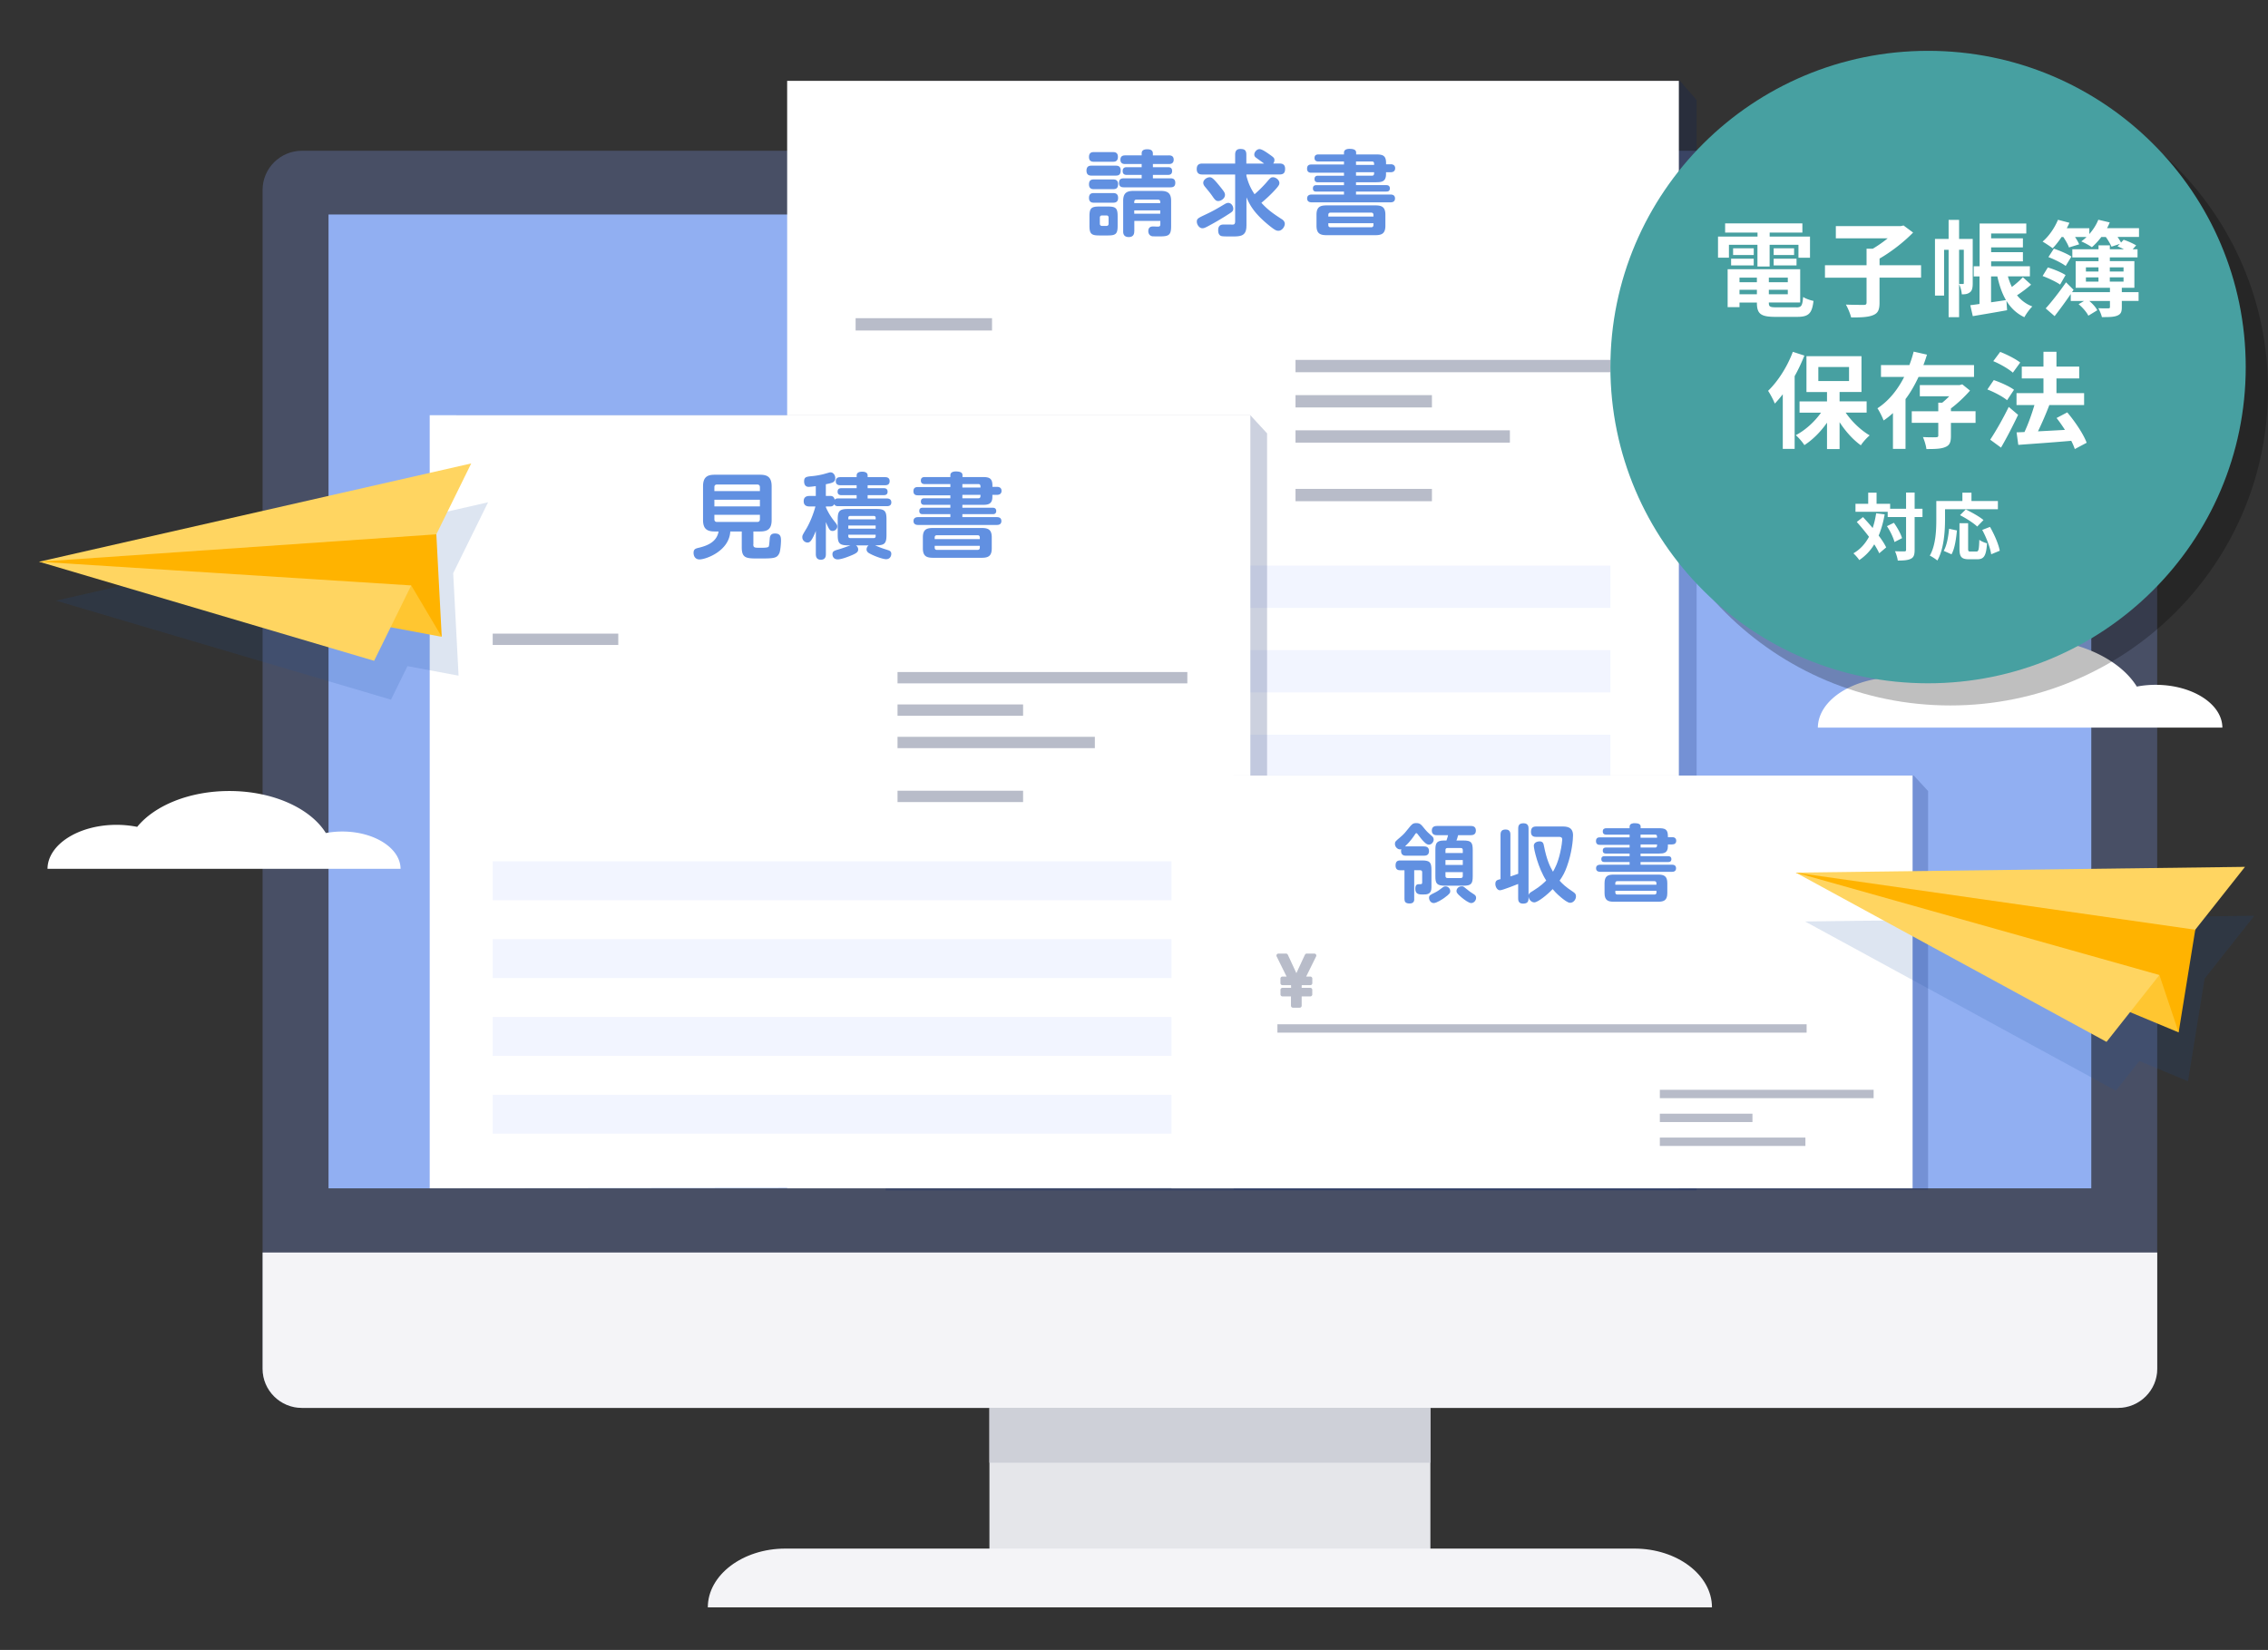
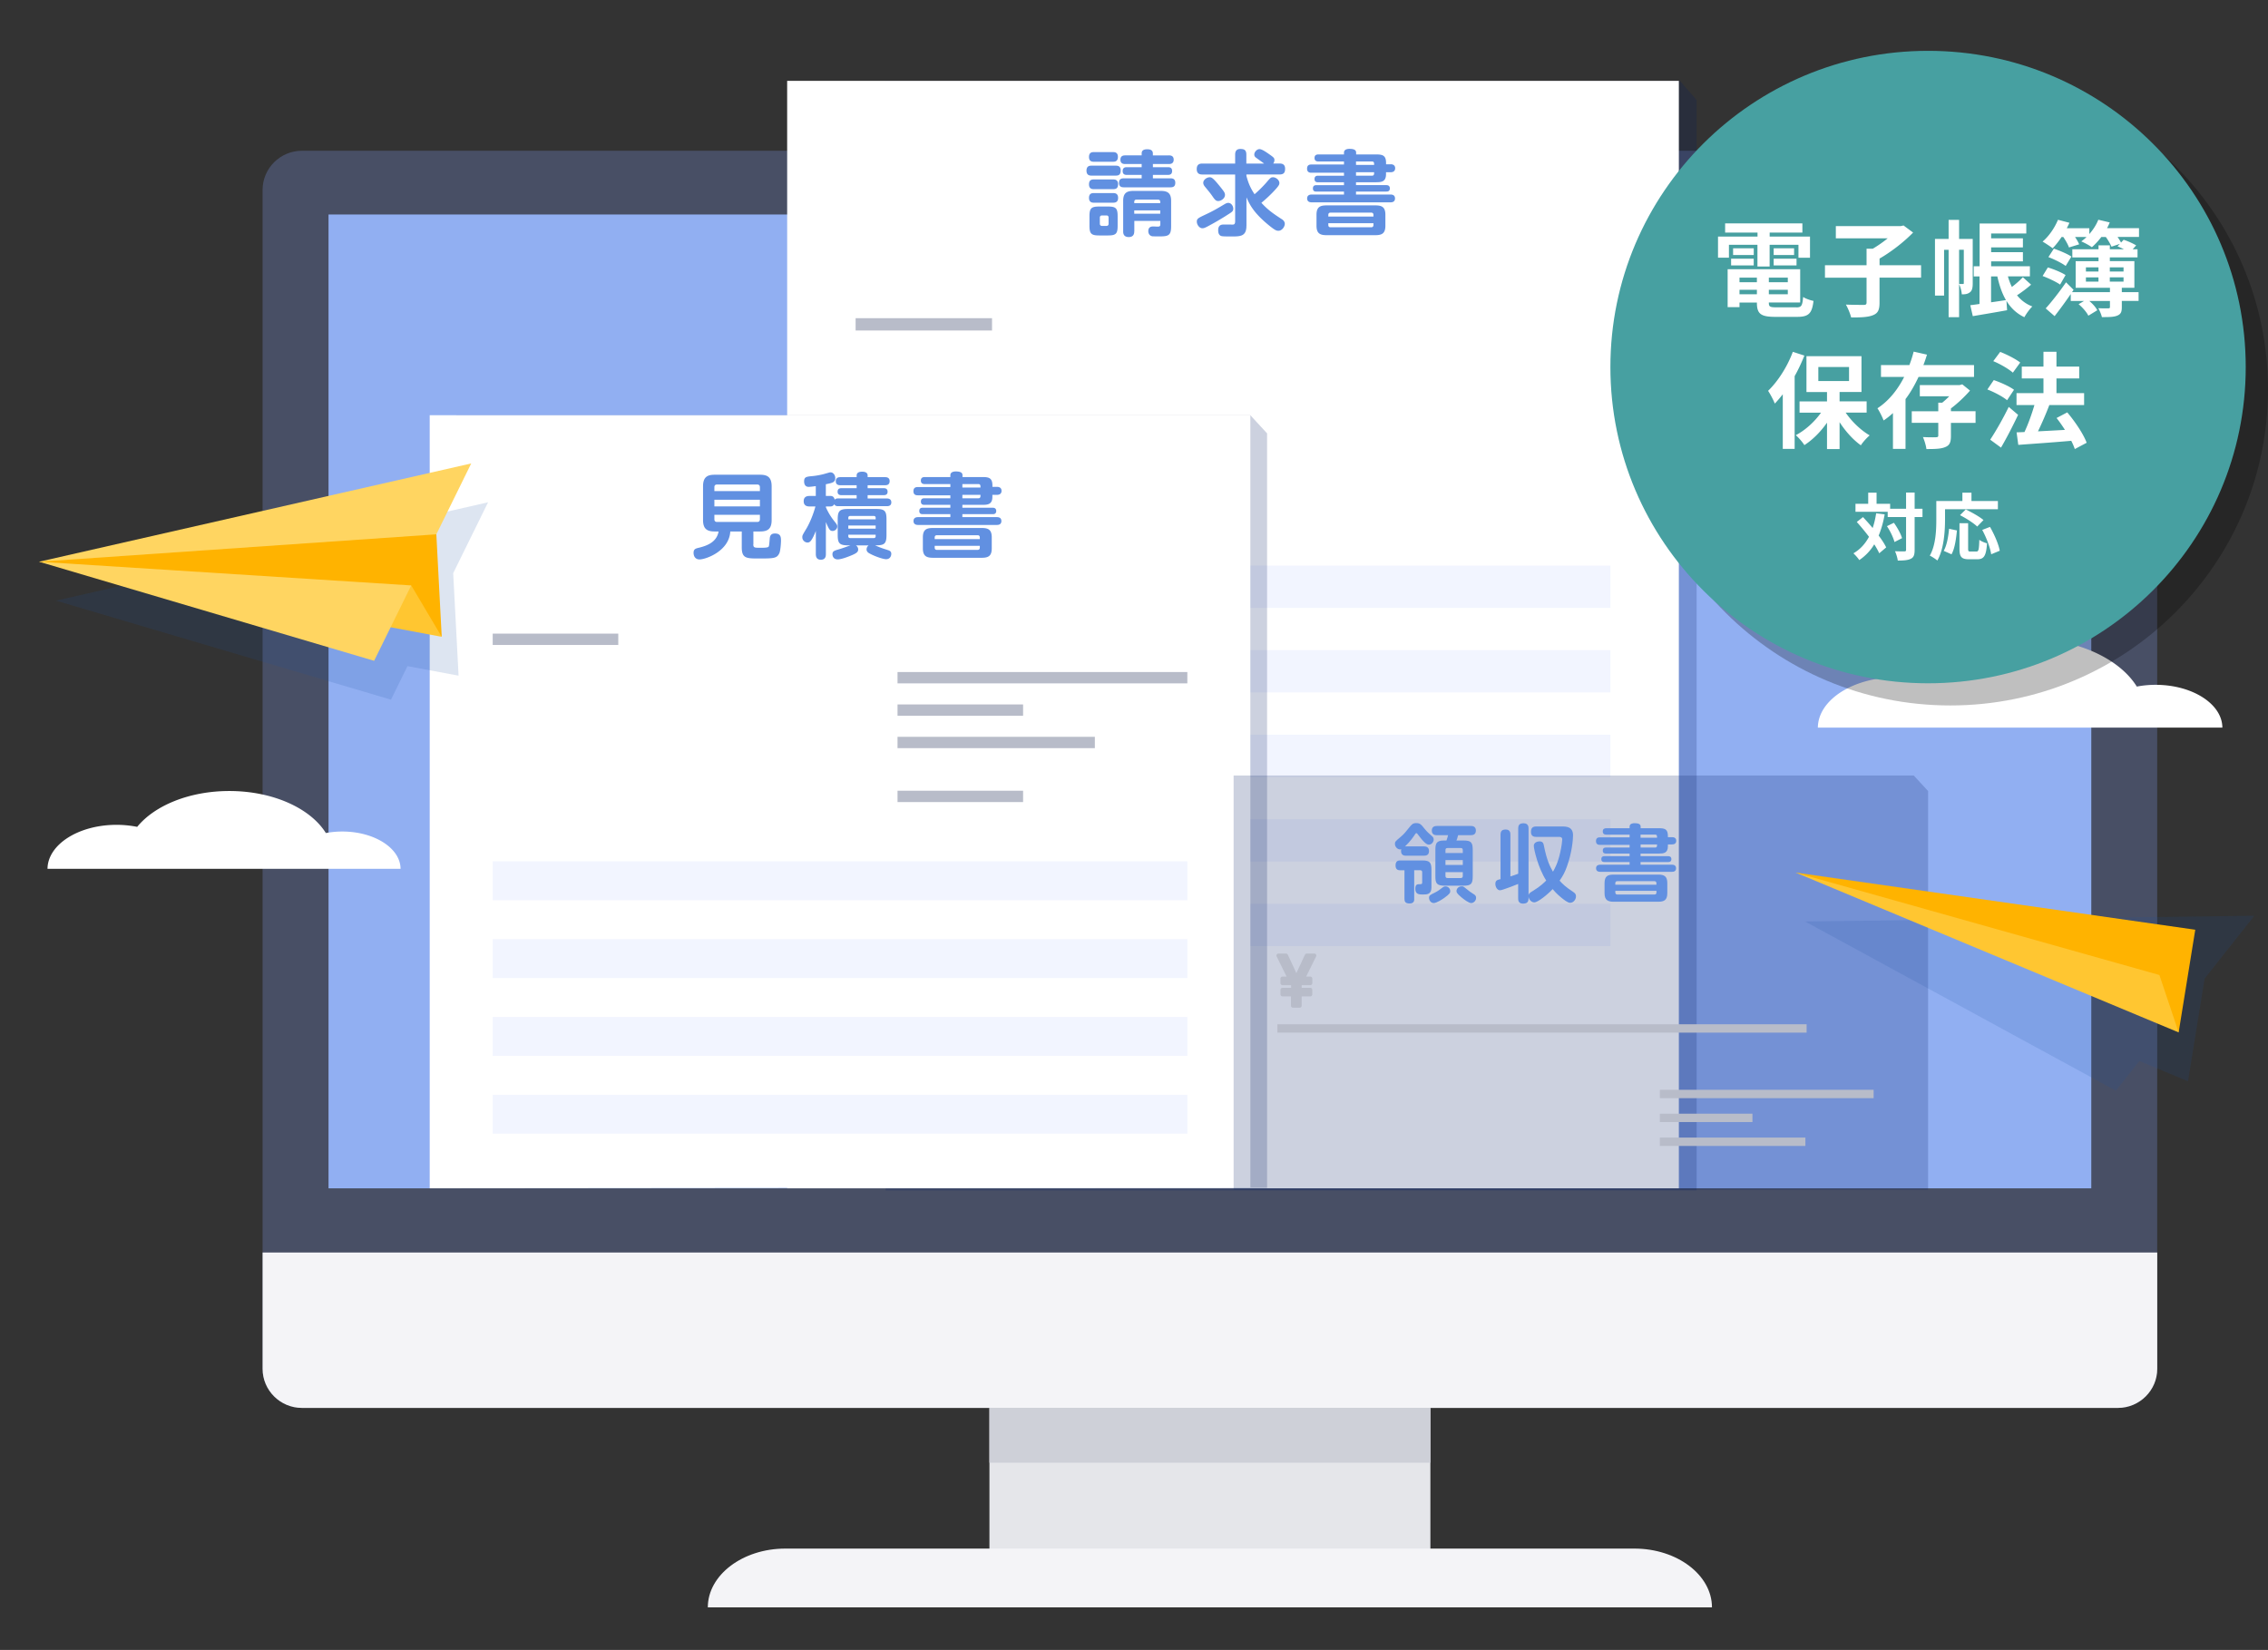
<svg xmlns="http://www.w3.org/2000/svg" fill="none" height="422" width="580">
  <rect width="100%" height="100%" fill="#333333" stroke="none" />
  <path d="m365.797 357.22h-112.767v41.71h112.767z" fill="#e5e6ea" />
  <path d="m551.675 350.09c0 5.5-4.52 10-10.044 10h-464.435c-5.525 0-10.044-4.5-10.044-10v-301.53c0-5.5 4.52-10 10.044-10h464.424c5.524 0 10.044 4.5 10.044 10v301.53h.01z" fill="#484f65" />
  <path d="m551.675 320.35v29.74c0 5.5-4.52 10-10.044 10h-464.435c-5.525 0-10.044-4.5-10.044-10v-29.74" fill="#f4f4f7" />
  <path d="m84.016 303.93v-249.07h450.794v249.07" fill="#91aff2" />
  <path d="m365.797 360.09h-112.767v14.01h112.767z" fill="#ced0d8" />
  <path d="m181.013 411.1c0-8.27 8.919-15.03 19.817-15.03h217.157c10.898 0 19.817 6.76 19.817 15.03z" fill="#f4f4f7" />
  <path d="m226.503 304.47v-283.79h203.105l4.279 4.93v278.86z" fill="#001a63" opacity=".2" />
  <path d="m429.337 20.68h-228.035v283.25h228.035z" fill="#fff" />
  <path d="m411.83 144.66h-193.02v10.81h193.02zm0 21.62h-193.02v10.81h193.02zm0 21.63h-193.02v10.81h193.02zm0 21.62h-193.02v10.81h193.02zm0 21.63h-193.02v10.81h193.02z" fill="#f2f5ff" />
  <g fill="#b8bcc9">
-     <path d="m366.189 125.04h-34.884v3.15h34.884zm45.641-32.99h-80.525v3.15h80.525zm-25.704 18.01h-54.821v3.15h54.821zm-19.937-9h-34.884v3.15h34.884zm45.641 182.56h-130.977v3.15h130.977z" />
-     <path d="m286.739 272.39h-3.998v-1.75h3.998v-1.78l-.362-.71h-3.636v-1.75h2.772l-4.268-8.66h2.872l3.897 8.39 3.898-8.39h2.892l-4.268 8.66h2.772v1.75h-3.636l-.362.71v1.78h3.998v1.75h-3.998v4.25h-2.561v-4.25z" stroke="#b8bcc9" stroke-linejoin="round" stroke-miterlimit="10" />
    <path d="m253.693 81.38h-34.883v3.15h34.883z" />
  </g>
  <path d="m279.135 44.91c-.361 0-1.285 0-1.285-1.26 0-1.28.904-1.28 1.285-1.28h6.228c.432 0 1.235.05 1.235 1.23 0 1.04-.472 1.31-1.235 1.31zm.623-3.54c-.362 0-1.266 0-1.266-1.21 0-1.26.854-1.26 1.266-1.26h4.861c.362 0 1.266 0 1.266 1.21 0 1.23-.834 1.26-1.266 1.26zm0 7.01c-.362 0-1.266 0-1.266-1.23 0-1.21.784-1.26 1.266-1.26h4.892c.381 0 1.285 0 1.285 1.23s-.813 1.26-1.285 1.26zm0 3.46c-.362 0-1.266 0-1.266-1.23 0-1.21.834-1.23 1.266-1.23h4.892c.361 0 1.285 0 1.285 1.23s-.904 1.23-1.336 1.23zm6.057 5.89c0 2.02-.402 2.49-2.461 2.49h-2.26c-2.049 0-2.481-.47-2.481-2.49v-2.42c0-2.02.432-2.49 2.501-2.49h2.22c2.029 0 2.481.43 2.481 2.49zm-2.311-2.06c0-.38-.19-.57-.572-.57h-1.095c-.281 0-.572.12-.572.57v1.54c0 .38.211.57.572.57h1.095c.311 0 .572-.14.572-.57zm15.408-15.93c.312 0 1.236 0 1.236 1.09 0 1.07-.834 1.12-1.236 1.12h-4.078v.81h3.867c.312 0 1.045.02 1.045.97 0 .83-.522 1-1.045 1h-3.867v.88h4.48c.402 0 1.246.02 1.246 1.14 0 1.02-.643 1.16-1.246 1.16h-11.902c-.382 0-1.246-.02-1.246-1.14 0-1.02.643-1.16 1.246-1.16h4.55v-.88h-3.817c-.261 0-1.045 0-1.045-.97 0-.88.573-1 1.045-1h3.817v-.81h-4.199c-.311 0-1.235 0-1.235-1.09 0-1.04.763-1.12 1.235-1.12h4.199v-.52c0-.64.381-1.04 1.406-1.04.643 0 1.456.12 1.456 1.07v.5h4.088zm-8.849 19.44c0 .33 0 1.45-1.406 1.45-1.426 0-1.426-1.09-1.426-1.45v-7.79c0-1.88.763-2.56 2.601-2.56h7.061c1.839 0 2.602.69 2.602 2.56v6.41c0 2.3-.553 2.66-2.812 2.66-.402 0-1.648 0-1.929-.02-.663-.09-1.095-.57-1.095-1.33 0-1.19.934-1.19 1.266-1.19.241 0 1.215.07 1.426.02.311-.05.382-.28.382-.57v-.87h-6.65v2.68zm0-7.22h6.65v-.31c0-.33-.141-.59-.593-.59h-5.484c-.522 0-.573.36-.573.59zm6.65 1.85h-6.65v.85h6.65zm22.037 3.92c0 2.75-1.547 2.75-3.887 2.75-2.15 0-2.311-.05-2.552-.12-.673-.21-.783-.95-.783-1.47 0-1.47.974-1.47 1.597-1.47.593 0 1.908.02 2.149.02.432 0 .593-.28.593-.85v-11.96h-8.367c-.432 0-1.456-.02-1.456-1.38 0-1.21.713-1.42 1.456-1.42h8.367v-2.28c0-.64.171-1.45 1.316-1.45 1.004 0 1.547.26 1.547 1.45v2.28h4.53c-.211-.19-1.387-1-1.788-1.31-.382-.26-.713-.48-.713-1 0-.62.642-1.38 1.335-1.38.573 0 1.477.62 2.15 1.07 1.456 1.02 1.667 1.16 1.667 1.73 0 .38-.12.62-.311.88h1.617c.452 0 1.426.05 1.426 1.33 0 1.02-.361 1.47-1.426 1.47h-8.467v.36c.522 1.97 1.074 3.16 2.079 4.7a31.703 31.703 0 0 0 2.913-2.87c1.195-1.4 1.265-1.47 1.838-1.47.693 0 1.597.69 1.597 1.45 0 .38 0 .66-1.808 2.52a35.35 35.35 0 0 1 -2.792 2.56c1.787 1.95 3.173 2.85 5.313 4.25.261.17.673.57.673 1.12 0 .74-.713 1.78-1.617 1.78-.502 0-.834-.07-2.602-1.52-3.837-3.16-4.821-5.29-5.584-7.03v7.26zm-12.686-1.04c0-.78.361-.93 2.29-1.85 1.838-.85 3.124-1.61 4.841-2.64.452-.26.713-.31.904-.31.814 0 1.286.85 1.286 1.5 0 .62-.332.83-1.266 1.42a67.96 67.96 0 0 1 -5.504 3.21c-.482.24-.763.36-1.125.36-.834-.01-1.426-.98-1.426-1.69zm5.936-8.98c1.125 1.38 1.266 1.66 1.266 2.14 0 .9-1.005 1.57-1.738 1.57-.643 0-.954-.5-1.457-1.21-.552-.81-1.074-1.42-1.838-2.35-.241-.29-.522-.64-.522-1.12 0-.69.834-1.4 1.667-1.4.483 0 .884.21 2.622 2.37zm43.642-5.7c.643 0 1.145.29 1.145 1.02 0 .69-.452 1.02-1.145 1.02h-1.195v.52c0 1.95-1.235 2.04-2.551 2.04h-5.123v.74h7.774c.191 0 .884.02.884.83s-.663.81-.884.81h-7.774v.76h8.779c.291 0 1.195 0 1.195 1s-.904 1-1.195 1h-20.079c-.261 0-1.195 0-1.195-1 0-.93.814-1 1.195-1h8.227v-.75h-7.082c-.261 0-.863-.02-.863-.81 0-.76.522-.83.863-.83h7.082v-.74h-6.63c-.241 0-.904 0-.904-.83 0-.85.663-.85.904-.85h6.63v-.76h-8.297c-.311 0-1.145 0-1.145-1.04 0-1 .693-1.07 1.145-1.07h8.297v-.77h-6.529c-.241 0-1.005 0-1.005-.9 0-.74.503-.9 1.005-.9h6.529v-.48c0-.9 1.074-.95 1.386-.95 1.004 0 1.717.21 1.717.95v.48h5.103c1.617 0 2.551.21 2.551 2.16v.36h1.185zm-1.356 15.72c0 1.97-.884 2.42-2.571 2.42h-12.445c-1.647 0-2.601-.4-2.601-2.42v-2.8c0-2.04.974-2.4 2.601-2.4h12.445c1.647 0 2.571.4 2.571 2.4zm-3.053-2.35v-.43c0-.36-.191-.57-.573-.57h-10.395c-.382 0-.573.21-.573.57v.43zm0 1.71h-11.541v.47c0 .36.191.57.573.57h10.395c.382 0 .573-.21.573-.57zm.171-14.91c0-.52 0-.88-.553-.88h-4.078v.88zm-.553 2.75c.553 0 .553-.36.553-.88h-4.631v.88z" fill="#6190e1" />
  <path d="m116.65 303.82v-197.62h203.104l4.279 4.64v192.98z" fill="#001a63" opacity=".2" />
  <path d="m109.89 303.92v-197.72h209.864v197.52z" fill="#fff" />
  <path d="m303.643 220.3h-177.642v9.95h177.642zm0 19.9h-177.642v9.95h177.642zm0 19.9h-177.642v9.95h177.642zm0 19.9h-177.642v9.95h177.642z" fill="#f2f5ff" />
  <path d="m261.638 202.24h-32.111v2.9h32.111zm42.005-30.36h-74.116v2.9h74.116zm-23.654 16.57h-50.462v2.9h50.462zm-18.351-8.28h-32.111v2.9h32.111zm-103.526-18.11h-32.111v2.9h32.111z" fill="#b8bcc9" />
  <path d="m192.644 139.2c0 .9.312.9 1.838.9.693 0 1.668 0 1.999-.21.191-.14.211-.33.362-2.09.07-1.09.592-1.35 1.356-1.35 1.456 0 1.526.93 1.526 1.88 0 .45-.12 2.45-.401 3.11-.623 1.4-1.427 1.4-5.485 1.4-2.953 0-4.148-.05-4.148-2.85v-4.06h-2.933c-.281 5.03-6.267 7.15-7.864 7.15-1.075 0-1.527-.81-1.527-1.69 0-.93.522-1.09 1.195-1.26 2.531-.59 4.741-1.61 5.203-4.2h-1.024c-1.959 0-2.953-.69-2.953-2.94v-8.6c0-2.35 1.074-2.97 2.953-2.97h11.641c1.888 0 2.953.62 2.953 2.97v8.6c0 2.26-.974 2.94-2.953 2.94h-1.718v3.27zm1.688-13.59v-1c0-.52-.312-.69-.693-.69h-10.256c-.502 0-.693.26-.693.69v1zm0 2.21h-11.642v1.69h11.642zm0 3.85h-11.642v1.14c0 .38.171.69.693.69h10.256c.452 0 .693-.24.693-.69zm24.739-4.18v-.85h-3.867c-.262 0-1.005 0-1.005-.88 0-.81.593-.9 1.005-.9h3.867v-.76h-4.169c-.261 0-1.165 0-1.165-1.02s.854-1.04 1.165-1.04h4.169v-.43c0-.81.763-.97 1.426-.97.241 0 1.386 0 1.386.97v.43h4.46c.261 0 1.165 0 1.165 1.02s-.834 1.04-1.165 1.04h-4.46v.76h4.098c.241 0 1.004 0 1.004.9 0 .85-.673.88-1.004.88h-4.098v.85h4.912c.241 0 1.145.02 1.145 1 0 .97-.884.97-1.145.97h-12.425c-.432 0-.784-.05-1.025-.5-.261.47-.622.57-1.044.57h-1.095v.21a15.767 15.767 0 0 0 2.029 3.4c.743.93.884 1.14.884 1.52 0 .62-.573 1.14-1.216 1.14-.431 0-.642-.17-.934-.64-.311-.52-.713-1.52-.763-1.64v8.19c0 .36 0 1.45-1.286 1.45-1.195 0-1.285-.95-1.285-1.45v-5.94c-.02.1-.523 1.38-.975 2.11-.361.57-.622.88-1.165.88-.572 0-1.316-.5-1.316-1.35 0-.47 0-.47 1.166-2.42.21-.38 1.356-2.4 2.189-5.46h-1.527c-.311 0-1.476 0-1.476-1.33 0-1.35 1.145-1.35 1.476-1.35h1.618v-2.52c-.693.1-1.477.19-1.838.19-1.146 0-1.146-1.19-1.146-1.38 0-1.19.593-1.23 2.22-1.38.784-.07 2.24-.33 2.953-.55 1.196-.33 1.336-.4 1.577-.4.764 0 1.216.78 1.216 1.47 0 1.09-.744 1.23-2.411 1.57v2.99h1.095c.572 0 1.004.19 1.165.97.211-.24.432-.33.904-.33h4.711zm-2.1 11.99c-2.24 0-2.742-.45-2.742-2.66v-3.99c0-2.18.502-2.66 2.742-2.66h6.991c2.27 0 2.742.47 2.742 2.66v3.99c0 2.4-.643 2.66-2.933 2.66 1.507.64 1.668.69 3.224 1.19.432.14.935.29.935 1 0 .31-.171 1.35-1.336 1.35-.713 0-2.652-.64-4.008-1.35-.552-.28-.974-.55-.974-1.16 0-.19.05-.67.522-1.02h-3.244c.361.26.572.59.572 1.04 0 .59-.331.9-1.456 1.4-.713.31-2.742 1.14-3.767 1.14-1.145 0-1.356-.9-1.356-1.31 0-.78.452-.93 1.698-1.28 1.024-.31 2.049-.69 2.883-1zm-.03-6.65h6.991v-.4c0-.31-.171-.47-.502-.47h-5.987c-.331 0-.502.17-.502.47zm6.991 1.57h-6.991v.81h6.991zm-6.991 2.35v.4c0 .28.141.47.502.47h5.987c.361 0 .502-.19.502-.47v-.4zm38.038-12.23c.642 0 1.145.29 1.145 1.02 0 .69-.452 1.02-1.145 1.02h-1.196v.52c0 1.95-1.235 2.04-2.551 2.04h-5.122v.74h7.774c.191 0 .884.02.884.83s-.673.81-.884.81h-7.774v.76h8.778c.292 0 1.196 0 1.196 1s-.904 1-1.196 1h-20.078c-.261 0-1.195 0-1.195-1 0-.93.813-1 1.195-1h8.226v-.76h-7.081c-.261 0-.864-.02-.864-.81 0-.76.522-.83.864-.83h7.081v-.74h-6.629c-.241 0-.904 0-.904-.83 0-.85.673-.85.904-.85h6.629v-.76h-8.296c-.312 0-1.146 0-1.146-1.04 0-1 .694-1.07 1.146-1.07h8.296v-.76h-6.539c-.241 0-1.004 0-1.004-.9 0-.74.502-.9 1.004-.9h6.539v-.48c0-.9 1.075-.95 1.386-.95 1.005 0 1.718.21 1.718.95v.48h5.102c1.617 0 2.551.21 2.551 2.16v.36h1.186zm-1.356 15.72c0 1.97-.884 2.42-2.572 2.42h-12.444c-1.648 0-2.602-.4-2.602-2.42v-2.8c0-2.04.974-2.4 2.602-2.4h12.444c1.648 0 2.572.4 2.572 2.4zm-3.054-2.35v-.43c0-.36-.191-.57-.572-.57h-10.396c-.382 0-.573.21-.573.57v.43zm0 1.71h-11.541v.47c0 .36.191.57.573.57h10.396c.381 0 .572-.21.572-.57zm.171-14.91c0-.52 0-.88-.552-.88h-4.078v.88zm-.552 2.75c.552 0 .552-.36.552-.88h-4.63v.88z" fill="#6190e1" />
  <path d="m315.475 304.29v-105.94h173.936l3.656 3.96v101.98z" fill="#001a63" opacity=".2" />
-   <path d="m489.11 198.35h-189.535v105.58h189.535z" fill="#fff" />
+   <path d="m489.11 198.35h-189.535h189.535z" fill="#fff" />
  <path d="m364.139 216.48c.352 0 1.306.02 1.306 1.19 0 1.02-.693 1.19-1.306 1.19h-4.54c-.371 0-1.305-.02-1.305-1.19 0-.22.02-.32.06-.48-.09.02-.171.06-.321.06-.633 0-1.306-.65-1.306-1.41 0-.56.13-.67 1.366-1.71.954-.8 1.366-1.32 2.149-2.31.804-1.02 1.085-1.3 1.929-1.3.974 0 1.215.3 2.189 1.51.523.65.975 1.06 1.738 1.73.241.19.542.45.542.97 0 .58-.502 1.3-1.235 1.3-.653 0-1.346-.8-1.908-1.45-.071-.06-.874-1.15-1.025-1.32-.06-.09-.13-.17-.261-.17s-.191.06-.301.24c-.322.5-1.196 1.84-2.602 3.16.151 0 .171-.02.281-.02h4.55zm-2.47 13.43c0 .35 0 1.17-1.176 1.17-1.104 0-1.325-.48-1.325-1.17v-7.33h-1.105c-.322 0-1.176-.02-1.176-1.19 0-1.04.452-1.32 1.216-1.32h5.534c1.979 0 2.431.43 2.431 2.44v4.48c0 1.75-1.125 1.79-2.15 1.79-.934 0-1.978 0-1.978-1.45 0-1.19.522-1.19 1.195-1.19.482 0 .563-.04.563-.52v-2.53c0-.32-.151-.52-.523-.52h-1.517v7.34zm9.2-2.01c0 .41-.02.67-1.547 1.77-.391.28-1.928 1.3-2.672 1.3-.743 0-1.195-.71-1.195-1.34 0-.61.281-.74 1.457-1.32.743-.35 1.325-.8 1.998-1.32.282-.22.523-.28.784-.28.653 0 1.175.56 1.175 1.19zm-3.385-14.29c-.301 0-1.326 0-1.326-1.17 0-1.1.844-1.19 1.326-1.19h8.618c.372 0 1.326.02 1.326 1.17 0 .99-.673 1.19-1.326 1.19h-3.214c-.221.82-.301 1.08-.432 1.36h1.738c1.978 0 2.43.41 2.43 2.42v6.72c0 1.97-.411 2.42-2.43 2.42h-4.671c-2.189 0-2.451-.65-2.451-2.42v-6.72c0-1.66.241-2.42 2.22-2.42h.613c.241-.67.321-.97.412-1.36zm2.17 4.56h4.429v-.76c0-.3-.13-.52-.522-.52h-3.385c-.482 0-.522.32-.522.52zm4.429 1.8h-4.429v1.25h4.429zm-4.429 3.09v.99c0 .32.15.52.522.52h3.385c.321 0 .522-.15.522-.52v-.99zm5.233 4.19c.843.71 1.255.97 2.059 1.49.261.17.542.39.542.89 0 .67-.562 1.34-1.255 1.34-.633 0-1.848-.93-2.501-1.47-1.256-1.04-1.256-1.34-1.256-1.62 0-.54.452-1.19 1.346-1.19.372 0 .442.04 1.065.56zm13.369-1.17c-.061.02-4.018 1.62-4.651 1.62-.743 0-1.195-.91-1.195-1.62 0-.91.502-1.04 1.326-1.23v-11.37c0-.99.452-1.32 1.346-1.32 1.175 0 1.175.99 1.175 1.32v10.68c.743-.24 1.024-.32 1.999-.69v-11.59c0-.97.432-1.32 1.386-1.32 1.235 0 1.255.99 1.255 1.32v17.06c.111-.48.432-.67 1.155-1.1 1.999-1.23 2.863-2.14 3.365-2.64-2.089-3.22-3.174-8.06-3.174-8.89 0-.84.934-1.12 1.457-1.12.873 0 1.024.54 1.125 1.1.713 3.63 1.546 5.34 2.32 6.66.412-.71 1.235-2.14 1.848-4.89.372-1.62.522-3.07.522-3.33 0-.69-.522-.69-.914-.69h-5.735c-.352 0-1.346 0-1.346-1.23 0-.99.372-1.43 1.346-1.43h6.519c1.155 0 2.892.02 2.892 2.27 0 1.08-.281 4.48-1.587 8.04-.522 1.43-.974 2.29-1.848 3.55.693.78 1.547 1.62 3.405 2.83.543.37.784.61.784 1.17 0 .84-.653 1.66-1.497 1.66-.633 0-1.607-.8-2.28-1.34-1.155-.95-1.888-1.79-2.19-2.16-1.325 1.41-3.776 3.39-4.69 3.39-.764 0-1.366-.71-1.477-1.47v.45c0 .99-.432 1.34-1.436 1.34-1.175 0-1.215-.91-1.215-1.34v-3.69zm39.363-11.97c.583 0 1.045.26 1.045.93 0 .63-.412.93-1.045.93h-1.085v.48c0 1.77-1.125 1.86-2.32 1.86h-4.671v.67h7.082c.17 0 .803.02.803.76 0 .73-.612.73-.803.73h-7.082v.69h7.996c.261 0 1.084 0 1.084.91s-.823.91-1.084.91h-18.291c-.241 0-1.085 0-1.085-.91 0-.84.744-.91 1.085-.91h7.493v-.69h-6.448c-.241 0-.784-.02-.784-.73 0-.69.482-.76.784-.76h6.448v-.67h-6.036c-.221 0-.824 0-.824-.76 0-.78.613-.78.824-.78h6.036v-.69h-7.553c-.281 0-1.045 0-1.045-.95 0-.91.633-.97 1.045-.97h7.553v-.69h-5.946c-.221 0-.914 0-.914-.82 0-.67.452-.82.914-.82h5.946v-.43c0-.82.974-.86 1.256-.86.914 0 1.567.19 1.567.86v.43h4.65c1.477 0 2.32.19 2.32 1.97v.32h1.085zm-1.235 14.31c0 1.79-.804 2.21-2.341 2.21h-11.34c-1.496 0-2.37-.37-2.37-2.21v-2.55c0-1.86.894-2.18 2.37-2.18h11.34c1.497 0 2.341.37 2.341 2.18zm-2.783-2.14v-.39c0-.32-.17-.52-.522-.52h-9.472c-.351 0-.522.19-.522.52v.39zm0 1.56h-10.506v.43c0 .32.171.52.522.52h9.472c.352 0 .522-.19.522-.52v-.43zm.161-13.58c0-.48 0-.8-.502-.8h-3.717v.8zm-.502 2.51c.502 0 .502-.32.502-.8h-4.208v.8z" fill="#6190e1" />
  <path d="m462.011 261.97h-135.336v2.14h135.336z" fill="#b8bcc9" />
  <path d="m330.672 254.34h-2.712v-1.19h2.712v-1.21l-.251-.48h-2.471v-1.19h1.879l-2.903-5.88h1.958l2.642 5.69 2.642-5.69h1.958l-2.902 5.88h1.878v1.19h-2.471l-.251.48v1.21h2.712v1.19h-2.712v2.89h-1.738v-2.89z" fill="#b8bcc9" stroke="#b8bcc9" stroke-linejoin="round" stroke-miterlimit="10" />
  <path d="m479.146 278.73h-54.671v2.14h54.671zm-17.447 12.22h-37.224v2.14h37.224zm-13.54-6.11h-23.684v2.14h23.684z" fill="#b8bcc9" />
  <path d="m115.896 146.6 8.919-18.13-110.506 25.15 85.677 25.33 4.219-8.58 13.067 2.44z" fill="#1b53a5" opacity=".15" />
  <path d="m10 143.67 102.963 19.2-4.871-19.1z" fill="#ffc631" />
  <path d="m10 143.67 110.507-25.14-24.83 50.48z" fill="#ffd561" />
  <path d="m10 143.67 95.169 6.06 7.794 13.14-1.376-26.21z" fill="#ffb300" />
  <path d="m563.789 250.29 12.716-16.08-114.886 1.47 79.48 43.29 6.016-7.61 12.425 5.19z" fill="#1b53a5" opacity=".15" />
  <path d="m459.228 223.18 97.921 40.87-.743-19.96z" fill="#ffc631" />
-   <path d="m459.228 223.18 114.886-1.47-35.406 44.76z" fill="#ffd561" />
  <path d="m459.228 223.18 93 26.19 4.921 14.68 4.249-26.26z" fill="#ffb300" />
  <path d="m568.329 186.09c-.031-6.04-7.664-10.94-17.086-10.94-1.667 0-3.274.16-4.791.45-4.479-7.22-15.448-12.32-28.294-12.32-11.732 0-21.917 4.27-26.999 10.51a31.008 31.008 0 0 0 -6.047-.59c-11.129 0-20.149 5.76-20.229 12.89zm-465.892 36.13c-.02-5.28-6.69-9.55-14.916-9.55-1.456 0-2.852.14-4.188.39-3.907-6.3-13.49-10.75-24.689-10.75-10.245 0-19.124 3.72-23.564 9.17a27.17 27.17 0 0 0 -5.273-.52c-9.713 0-17.587 5.03-17.658 11.25h90.288z" fill="#fff" />
  <path d="m498.762 180.43c44.867 0 81.238-36.211 81.238-80.88s-36.371-80.88-81.238-80.88c-44.866 0-81.237 36.211-81.237 80.88s36.371 80.88 81.237 80.88z" fill="#000" opacity=".25" />
  <path d="m493.067 174.76c44.867 0 81.238-36.211 81.238-80.88s-36.371-80.88-81.238-80.88c-44.866 0-81.237 36.211-81.237 80.88s36.371 80.88 81.237 80.88z" fill="#47a0a1" />
  <path d="m481.968 131.55c-.351 2.01-.863 3.82-1.536 5.43.823 1.08 1.496 2.13 1.928 3.02l-1.778 1.51c-.301-.67-.733-1.45-1.275-2.29a12.724 12.724 0 0 1 -3.837 4.03c-.261-.45-1.035-1.32-1.497-1.73 1.738-1.01 3.034-2.44 3.988-4.23-.995-1.32-2.1-2.65-3.124-3.79l1.587-1.25c.803.86 1.667 1.81 2.471 2.8.392-1.16.693-2.41.894-3.77zm9.673.69h-2.009v8.39c0 1.25-.221 1.9-.934 2.26-.713.39-1.818.48-3.375.48-.08-.65-.392-1.72-.713-2.39 1.045.06 2.059.04 2.38.04.342 0 .452-.09.452-.39v-8.39h-4.7v-1.34h-8.237v-2.05h3.255v-2.85h2.139v2.85h3.466v1.27h4.077v-4.14h2.19v4.14h2.009zm-7.312 1.47c.884 1.23 1.778 2.83 2.079 3.93l-1.929.99c-.281-1.1-1.084-2.8-1.928-4.06zm13.077-.87c0 3-.281 7.61-1.968 10.52-.412-.37-1.406-1.01-1.929-1.25 1.537-2.67 1.668-6.58 1.668-9.27v-4.7h6.669v-2.14h2.32v2.14h6.76v2.11h-13.52zm-.331 8.05c.783-1.42 1.175-3.58 1.366-5.65l2.009.43c-.211 2.14-.543 4.61-1.386 6.1zm8.347.17c.562 0 .673-.43.753-3 .472.39 1.386.75 1.969.9-.211 3.19-.764 4.08-2.511 4.08h-2.079c-1.989 0-2.451-.65-2.451-2.72v-6.51h2.209v6.49c0 .67.081.76.603.76zm.211-6.39c-.904-.88-2.863-2.13-4.4-2.91l1.477-1.47c1.496.73 3.525 1.85 4.53 2.72zm3.274.09c1.105 1.94 2.19 4.4 2.491 6.1l-2.19.9c-.241-1.66-1.215-4.25-2.29-6.23zm-66.744-68.85h-2.812v-5.41h10.104v-1.01h-8.286v-2.35h19.757v2.35h-8.367v1.01h10.315v5.42h-2.953v-3.31h-7.372v5.55h-3.114v-5.55h-7.292v3.3zm17.186 12.71c1.336 0 1.577-.4 1.768-2.67.643.45 1.848.85 2.651 1.01-.371 3.2-1.235 4.08-4.158 4.08h-5.625c-3.676 0-4.69-.77-4.69-3.58v-.08h-4.45v1.17h-3.033v-9.69h18.551v8.51h-8.015v.08c0 .99.291 1.15 1.929 1.15h5.072zm-16.653-12.46h5.785v1.73h-5.785zm5.795-.94h-5.283v-1.71h5.283zm-3.646 5.79v1.17h4.45v-1.17zm4.45 4.25v-1.15h-4.45v1.15zm7.904-4.25h-4.851v1.17h4.851zm0 4.25v-1.15h-4.851v1.15zm1.607-11.75v1.71h-5.222v-1.71zm-5.222 2.65h5.845v1.73h-5.845zm37.685 4.85h-10.616v6.41c0 1.84-.402 2.7-1.688 3.2-1.255.51-3.134.59-5.574.56-.211-.93-.834-2.4-1.336-3.28 1.848.08 3.917.08 4.53.08.562 0 .753-.13.753-.61v-6.35h-10.637v-3.18h10.637v-4.22h1.577a31.506 31.506 0 0 0 3.837-2.67h-13.269v-3.12h16.593l.724-.16 2.44 1.81c-2.28 2.35-5.544 4.91-8.577 6.65v1.71h10.616v3.17zm13.219 1.44c0 .99-.111 1.84-.673 2.27-.593.48-1.175.56-2.12.56-.03-.69-.321-1.87-.693-2.59v8.43h-2.681v-17.23h-1.156v11.71h-2.33v-14.49h3.486v-4.88h2.681v4.88h3.486zm-2.471.19c.13 0 .191-.05.191-.27v-8.49h-1.206v8.75h1.015zm17.396.16c-1.074.96-2.41 1.95-3.595 2.72 1.014 1.25 2.28 2.24 3.917 2.86-.673.64-1.577 1.89-2.039 2.75-2.009-.96-3.485-2.38-4.58-4.19l.16 2.4c-3.053.56-6.277 1.09-8.768 1.52l-.643-2.8c.693-.08 1.497-.19 2.36-.32v-7.05h-1.476v-2.59h1.506v-10.94h11.933v2.56h-8.99v1.23h8.126v2.32h-8.126v1.23h8.126v2.35h-8.126v1.25h9.914v2.59h-5.625c.272.96.613 1.87 1.015 2.7 1.014-.77 2.089-1.71 2.812-2.48zm-10.235 4.51c1.236-.16 2.552-.37 3.807-.56-.994-1.71-1.687-3.74-2.2-6.06h-1.607zm32.353-16.71c.351.51.673 1.01.884 1.44l.673-.72c1.014.32 2.44.96 3.194 1.44l-.884.99h1.235v2.08h-7.081v.96h6.278v6.81h-3.214v1.12h4.289v2.24h-4.289v1.6c0 1.28-.272 1.81-1.236 2.19-.914.35-2.139.35-3.857.35-.16-.72-.562-1.63-.914-2.27 1.045.05 2.2.03 2.521.03.352 0 .452-.08.452-.37v-1.52h-5.283c.854.72 1.657 1.6 2.039 2.38l-2.28 1.39c-.402-.85-1.446-2.08-2.491-2.94l1.396-.83h-3.405v-1.77a115.65 115.65 0 0 1 -4.128 5.66l-2.28-1.98c1.426-1.57 3.515-4.22 5.203-6.67l1.928 1.92-.401.59h9.702v-1.12h-8.768v-6.8h5.845v-.96h-6.699v-2.08h6.699v-1.01h2.893v1.01h3.616c-.562-.29-1.155-.56-1.657-.75l.613-.64-2.15.72c-.271-.67-.854-1.65-1.446-2.48h-1.155a17.14 17.14 0 0 1 -2.411 2.62c-.643-.48-1.959-1.17-2.712-1.49.452-.32.914-.69 1.336-1.12h-2.923c.432.67.834 1.33 1.045 1.87l-2.602.8c-.241-.72-.854-1.79-1.446-2.67h-.452c-.723 1.09-1.527 2.11-2.28 2.88-.613-.48-1.879-1.31-2.572-1.71 1.608-1.36 3.084-3.5 3.938-5.58l2.923.77c-.191.45-.432.93-.673 1.39h5.765v1.49c.964-1.09 1.798-2.38 2.3-3.66l2.923.69c-.211.51-.432.99-.693 1.47h8.176v2.24zm-17.829 7.8c1.507.45 3.536 1.28 4.53 1.95l-1.396 2.43c-.994-.69-2.973-1.63-4.48-2.19zm4.56-.38c-.934-.72-2.892-1.68-4.419-2.27l1.396-2.16c1.477.51 3.455 1.33 4.48 2.03zm5.173 1.42h3.214v-1.07h-3.214zm0 2.59h3.214v-1.09h-3.214zm6.107-3.66v1.07h3.516v-1.07zm3.516 2.56h-3.516v1.09h3.516zm-81.62 20.01c-.693 1.73-1.527 3.55-2.491 5.26v18.6h-3.033v-13.96c-.673.85-1.336 1.65-2.039 2.38-.291-.77-1.175-2.48-1.718-3.26 2.491-2.4 4.932-6.19 6.328-9.98zm10.557 14.59c1.587 2.32 3.887 4.51 6.137 5.82-.724.61-1.748 1.73-2.25 2.54-1.959-1.39-3.918-3.55-5.444-5.92v6.89h-3.214v-6.76c-1.638 2.35-3.677 4.38-5.786 5.74-.482-.77-1.476-1.92-2.2-2.54 2.411-1.25 4.802-3.42 6.459-5.76h-5.494v-2.88h7.021v-2.4h-5.254v-9.16h14.072v9.15h-5.604v2.4h6.92v2.88zm-6.991-8.08h7.854v-3.58h-7.854zm25.623-1.04c-.934 2-2.009 3.92-3.325 5.66v12.73h-3.214v-9.15c-.753.69-1.527 1.31-2.391 1.89-.321-.88-1.044-2.32-1.577-3.12 2.923-1.89 5.203-4.8 6.83-8.01h-5.926v-3.04h7.262c.452-1.15.804-2.32 1.095-3.44l3.405.77c-.271.88-.562 1.79-.914 2.67h12.947v3.04zm14.584 11.74h-6.298v3.31c0 1.6-.291 2.43-1.446 2.88-1.095.48-2.682.51-4.821.51-.111-.93-.513-2.19-.884-3.07 1.336.08 2.923.08 3.354.05.432-.03.563-.11.563-.45v-3.23h-6.78v-2.96h6.78v-2.19h.994c.613-.48 1.236-1.07 1.818-1.65h-7.533v-2.86h10.185l.673-.19 1.979 1.6c-1.336 1.52-3.134 3.26-4.882 4.56v.72h6.298zm8.065-5.79c-1.074-.91-3.294-2.08-5.042-2.75l1.637-2.4c1.718.59 4.018 1.6 5.173 2.48zm2.813 3.74c-1.316 2.78-2.873 5.82-4.37 8.38l-2.762-2.03c1.336-2 3.245-5.31 4.741-8.38zm-1.336-10.79c-1.045-.93-3.244-2.22-5.012-2.94l1.768-2.37c1.717.67 3.967 1.81 5.122 2.72zm15.84 19.54c-.211-.61-.513-1.36-.914-2.11-4.852.43-9.914.77-13.54 1.04l-.432-3.2 2.009-.08c.964-2.03 1.898-4.67 2.551-6.91h-4.58v-3.04h6.89v-3.76h-5.544v-3.04h5.544v-3.79h3.325v3.79h5.816v3.04h-5.816v3.76h7.071v3.04h-9.01l.111.03a90.525 90.525 0 0 1 -2.893 6.7c2.14-.11 4.53-.24 6.89-.37a37.932 37.932 0 0 0 -2.139-3.04l2.732-1.44c1.979 2.35 4.128 5.52 4.962 7.77z" fill="#fff" />
</svg>